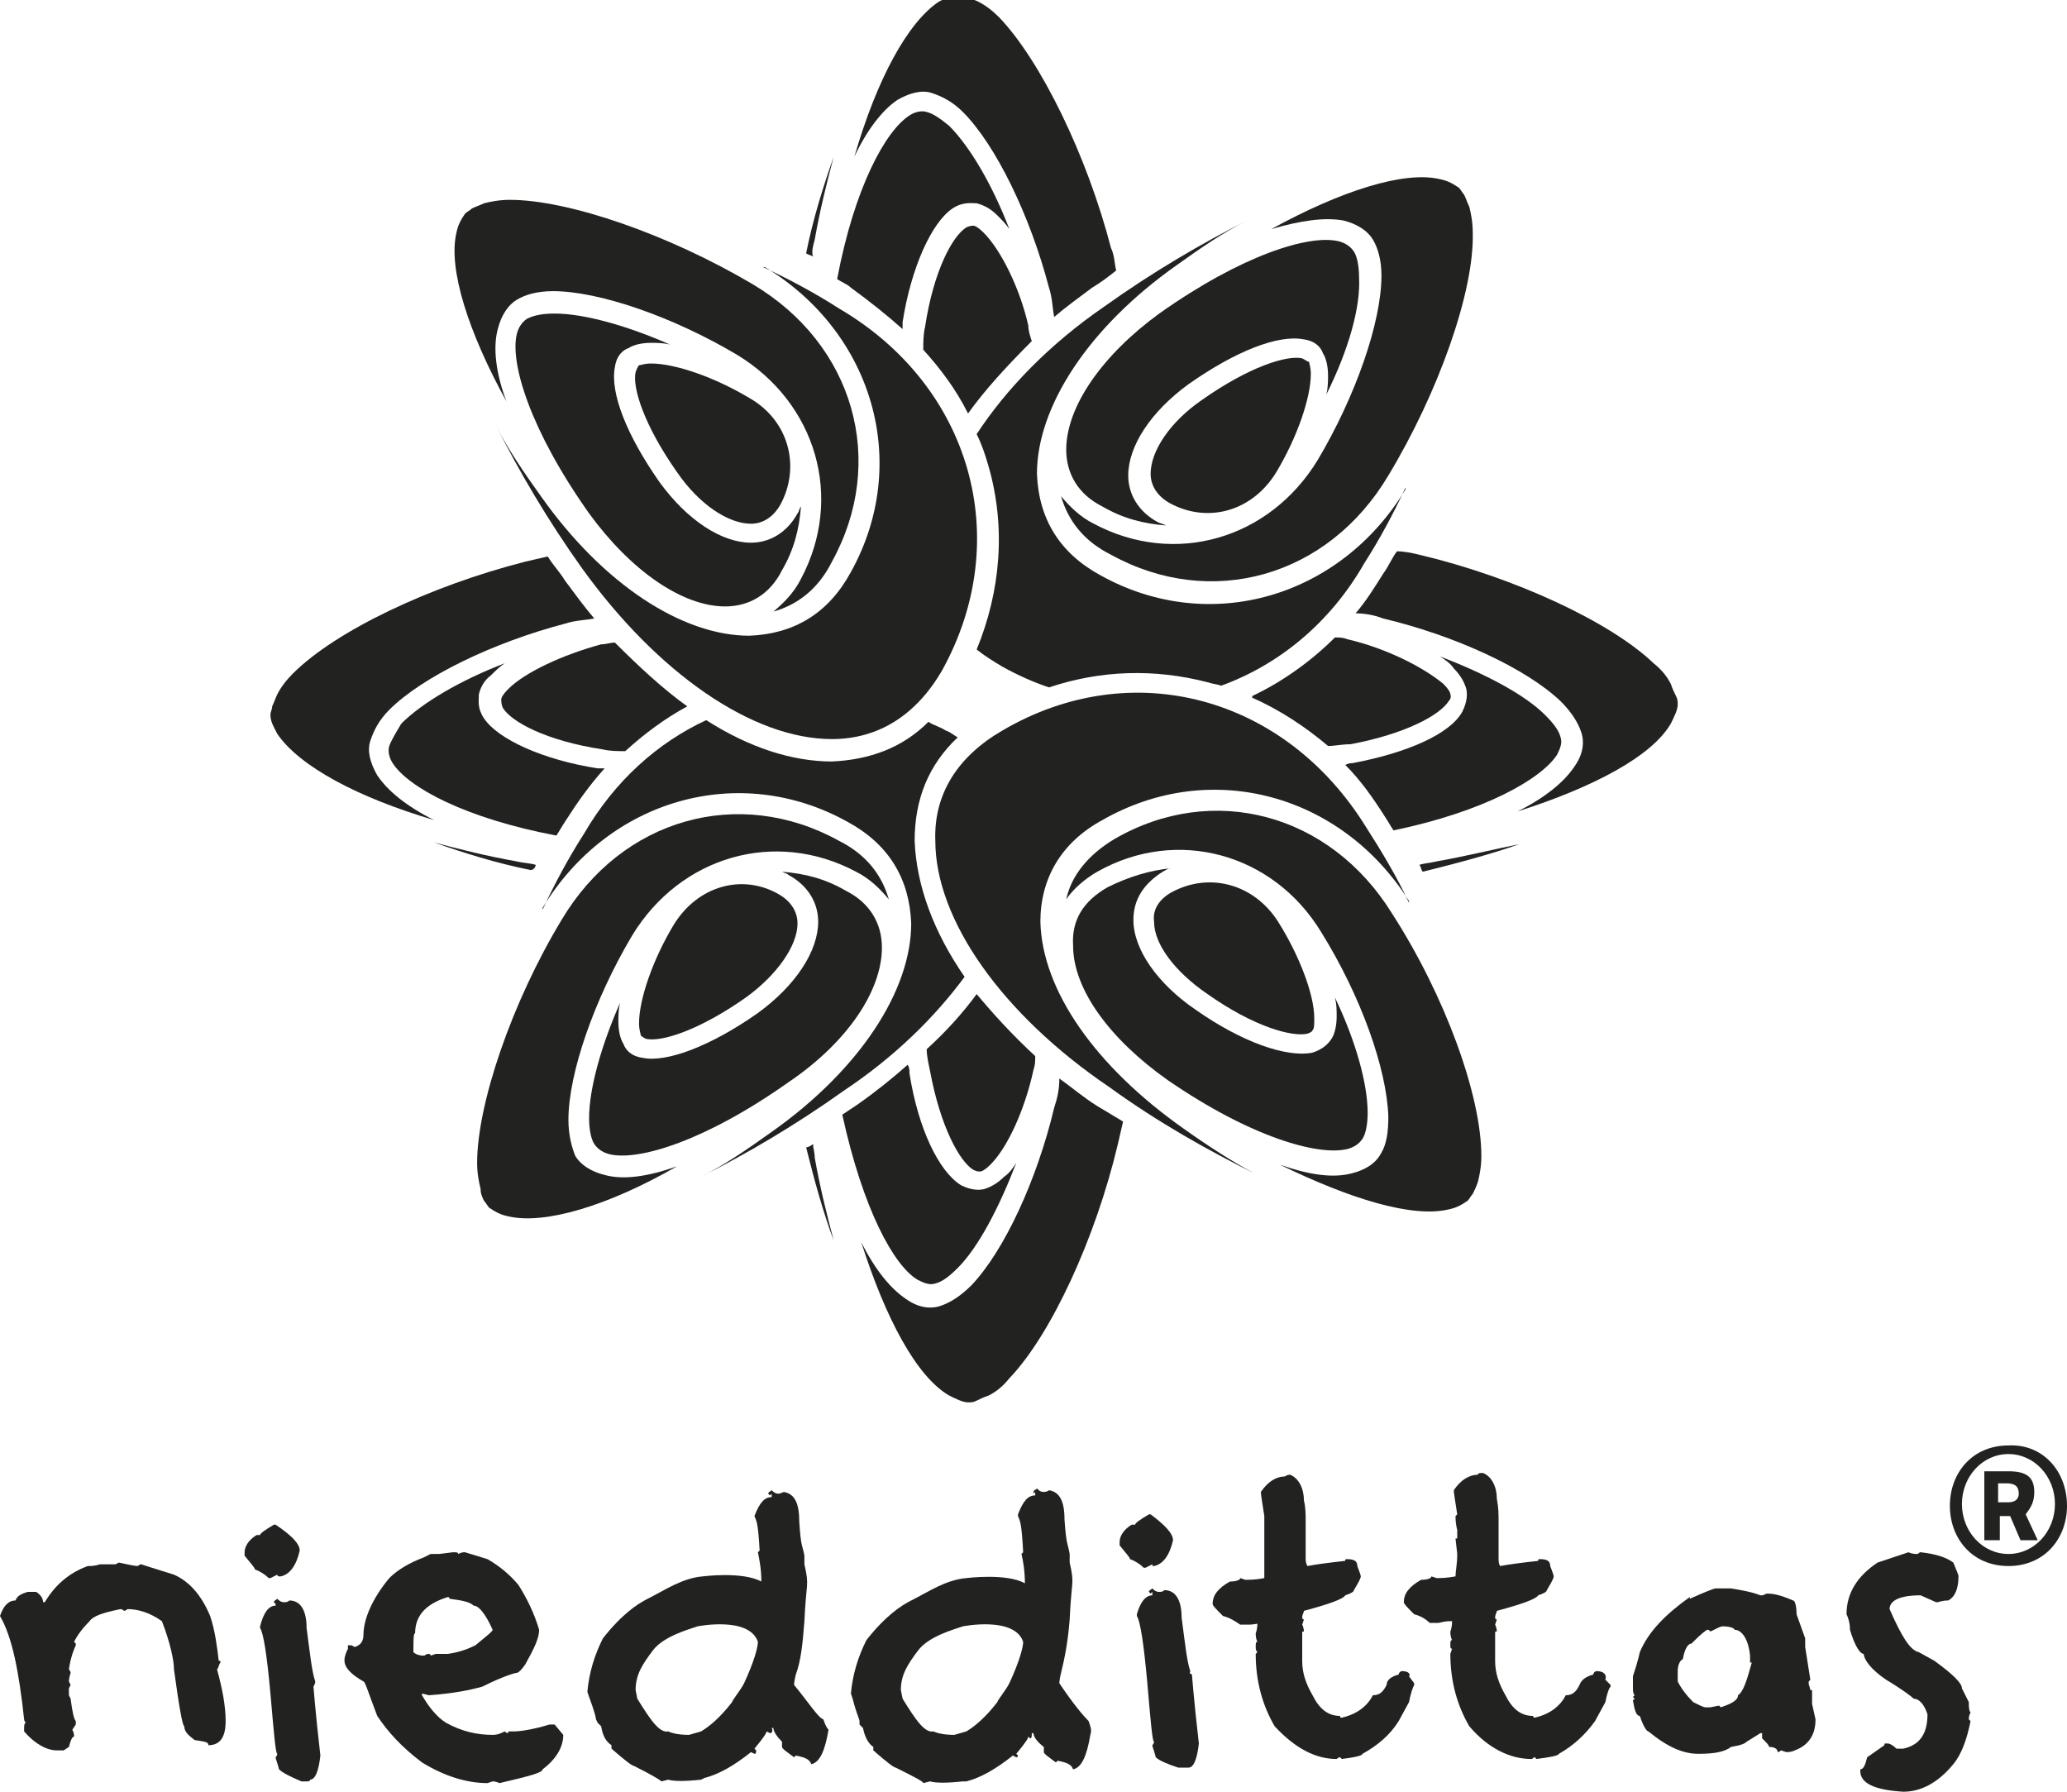
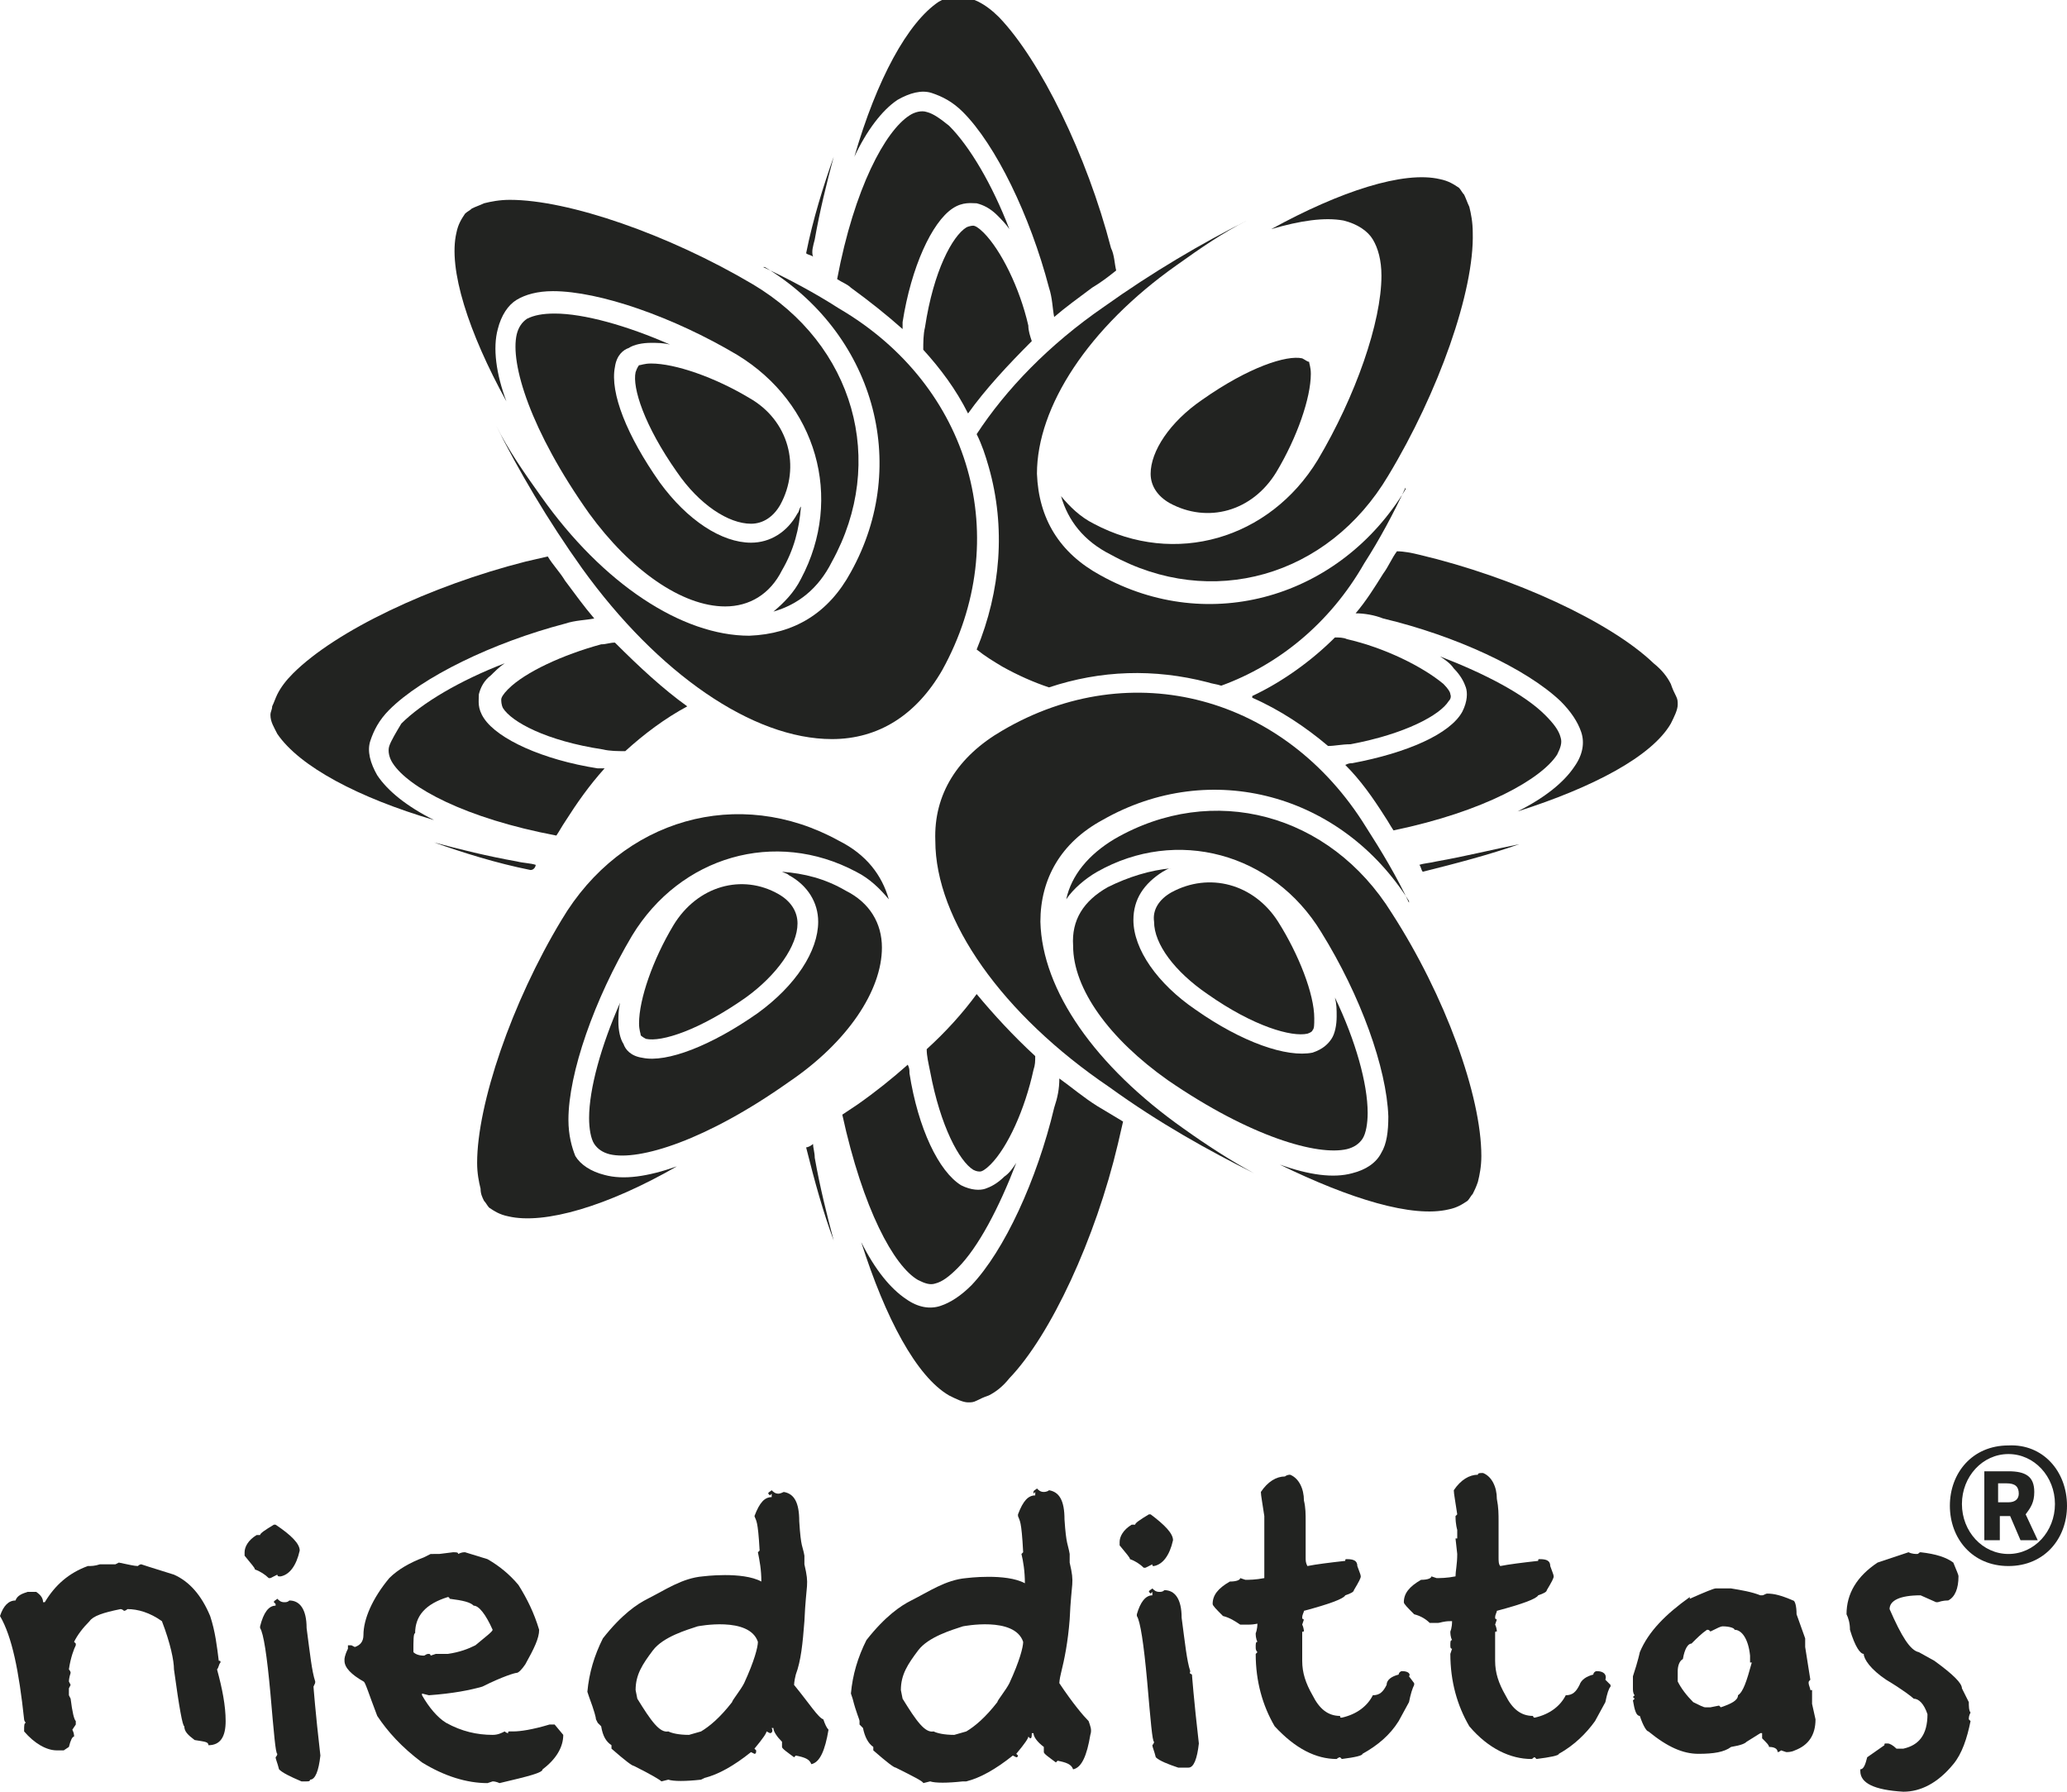
<svg xmlns="http://www.w3.org/2000/svg" id="Livello_1" x="0px" y="0px" viewBox="0 0 120 104" style="enable-background:new 0 0 120 104;" xml:space="preserve">
  <style type="text/css"> .st0{fill:#222321;} </style>
  <g>
    <path class="st0" d="M30.6,18.5c-0.3,0.2-0.5,0.5-0.6,0.9c-0.4,1.7,0.8,5.6,4.2,10.4c2.4,3.3,5.4,5.4,7.9,5.4 c1.4,0,2.6-0.7,3.3-2.1c0.7-1.2,1-2.4,1.1-3.7c-0.1,0.1-0.1,0.3-0.2,0.4c-0.6,1.1-1.6,1.7-2.7,1.7c-1.7,0-3.7-1.3-5.3-3.5 c-1.9-2.7-2.9-5.2-2.6-6.7c0.1-0.7,0.5-1,0.8-1.1c0.3-0.2,0.8-0.3,1.3-0.3c0.3,0,0.7,0,1.1,0.1c-2.5-1.1-5-1.8-6.7-1.8 C31.5,18.2,31,18.3,30.6,18.5z" />
    <path class="st0" d="M37.1,21.2c0,0-0.1,0.1-0.2,0.4c-0.2,0.9,0.5,3.1,2.4,5.8c1.3,1.9,3,3,4.3,3c0.7,0,1.3-0.4,1.7-1.1 c1.2-2.2,0.5-4.9-1.8-6.2c-2-1.2-4.3-2-5.7-2C37.4,21.1,37.2,21.2,37.1,21.2z" />
    <path class="st0" d="M28.9,19.1c0.2-0.8,0.6-1.4,1.1-1.7c0.5-0.3,1.2-0.5,2.1-0.5c2.7,0,7,1.5,10.7,3.7c4.6,2.8,6.2,8.3,3.7,13 c-0.4,0.8-1,1.4-1.6,1.9c1.4-0.4,2.6-1.3,3.4-2.9c3.2-5.8,1.3-12.6-4.6-16.1c-4.9-2.9-10.7-4.9-14.1-4.9c-0.6,0-1.1,0.1-1.5,0.2 c-0.2,0.1-0.5,0.2-0.7,0.3c-0.1,0.1-0.3,0.2-0.4,0.3c-0.2,0.3-0.4,0.6-0.5,1.1c-0.5,2.1,0.7,5.8,2.9,9.8 C28.8,21.7,28.6,20.2,28.9,19.1z" />
    <path class="st0" d="M49.4,33.2c-1.3,2.4-3.3,3.6-5.9,3.7c-3.9,0-8.5-3-12.1-8.1c-1-1.4-1.9-2.7-2.6-4.1c1.3,2.6,3,5.5,5,8.3 c4.4,6.1,9.9,9.9,14.5,9.9c2.7,0,4.9-1.4,6.4-4c4.2-7.6,1.7-16.5-6-21c-1.4-0.9-2.9-1.7-4.4-2.4c0,0,0,0,0.1,0 C50.7,19.3,52.9,26.9,49.4,33.2z" />
    <path class="st0" d="M84.1,70.2c0.5-0.1,0.8-0.3,1.1-0.5c0.1-0.1,0.2-0.3,0.3-0.4c0.1-0.2,0.2-0.4,0.3-0.7c0.1-0.4,0.2-0.9,0.2-1.5 c0-3.5-2.1-9.3-5.2-14.1c-3.6-5.8-10.4-7.6-16.1-4.3c-1.5,0.9-2.5,2.1-2.8,3.5c0.4-0.6,1.1-1.2,1.8-1.6c4.6-2.6,10.2-1.1,13,3.5 c2.3,3.7,3.8,7.9,3.9,10.7c0,0.9-0.1,1.6-0.4,2.1c-0.3,0.6-0.9,1-1.7,1.2c-1.1,0.3-2.5,0.1-4.2-0.5C78.4,69.6,82,70.7,84.1,70.2z" />
    <path class="st0" d="M78.2,66.7c0.4-0.1,0.7-0.3,0.9-0.6c0.2-0.3,0.3-0.9,0.3-1.5c0-1.7-0.7-4.2-1.9-6.7c0.1,0.4,0.1,0.7,0.1,1.1 c0,0.5-0.1,1-0.3,1.3c-0.2,0.3-0.5,0.6-1.1,0.8c-1.5,0.3-4.1-0.6-6.8-2.5c-2.2-1.5-3.6-3.5-3.6-5.2c0-1.2,0.6-2.1,1.7-2.8 c0.2-0.1,0.3-0.2,0.5-0.2c-1.2,0.1-2.5,0.5-3.7,1.1c-1.4,0.8-2.1,1.9-2,3.4c0,2.5,2.1,5.4,5.5,7.8C72.6,66,76.5,67.1,78.2,66.7z" />
    <path class="st0" d="M72.8,68.1c-1.3-0.7-2.7-1.6-4.1-2.6c-5.1-3.6-8.2-8-8.3-12c0-2.5,1.2-4.6,3.6-5.9c6.3-3.6,13.9-1.5,17.8,4.7 c0,0,0,0,0,0.1c-0.7-1.5-1.6-3-2.5-4.4c-4.7-7.6-13.6-10-21.1-5.6c-2.6,1.5-4,3.7-3.9,6.4c0,4.6,3.9,10.1,10.1,14.3 C67.3,65.2,70.2,66.8,72.8,68.1z" />
    <path class="st0" d="M70.1,57.7c2.7,1.9,4.9,2.5,5.8,2.3c0.3-0.1,0.3-0.2,0.3-0.2c0.1-0.1,0.1-0.3,0.1-0.7c0-1.4-0.9-3.7-2.1-5.6 c-1.4-2.2-4-2.9-6.2-1.7c-0.7,0.4-1.1,1-1,1.7C67,54.8,68.2,56.4,70.1,57.7z" />
    <path class="st0" d="M51.2,55c0-1.4-0.7-2.6-2.1-3.3c-1.2-0.7-2.4-1-3.7-1.1c0.2,0.1,0.3,0.1,0.4,0.2c1.1,0.6,1.7,1.6,1.7,2.7 c0,1.7-1.3,3.7-3.5,5.3c-2.7,1.9-5.3,2.9-6.7,2.6c-0.7-0.1-1-0.5-1.1-0.8c-0.2-0.3-0.3-0.8-0.3-1.3c0-0.3,0-0.7,0.1-1.1 c-1.1,2.5-1.8,5-1.8,6.7c0,0.6,0.1,1.2,0.3,1.5c0.2,0.3,0.5,0.5,0.9,0.6c1.7,0.4,5.6-0.8,10.4-4.2C49.2,60.5,51.2,57.5,51.2,55z" />
    <path class="st0" d="M28.1,69.7c0.1,0.1,0.2,0.3,0.3,0.4c0.3,0.2,0.6,0.4,1.1,0.5c2.1,0.5,5.8-0.6,9.8-2.9 c-1.7,0.6-3.1,0.8-4.2,0.5c-0.8-0.2-1.4-0.6-1.7-1.1C33.2,66.6,33,65.9,33,65c0-2.7,1.5-7,3.7-10.7c2.8-4.6,8.3-6.2,13-3.7 c0.8,0.4,1.4,1,1.9,1.6c-0.4-1.4-1.3-2.6-2.9-3.4c-5.8-3.2-12.6-1.3-16.1,4.6c-2.9,4.8-4.9,10.7-4.9,14.1c0,0.6,0.1,1.1,0.2,1.5 C27.9,69.3,28,69.5,28.1,69.7z" />
-     <path class="st0" d="M56,56.7c-1.8-2.6-2.8-5.3-2.9-7.9c0-2.4,0.8-4.4,2.5-6c-0.2-0.1-0.4-0.3-0.7-0.4c-0.3-0.2-0.7-0.3-1-0.5 c-1.5,1.5-3.4,2.2-5.6,2.3c-2.3,0-4.8-0.8-7.3-2.4c-2.8,1.3-5.3,3.5-7.1,6.6c-0.9,1.4-1.7,2.9-2.4,4.4c0,0,0,0,0-0.1 c3.8-6.3,11.4-8.5,17.7-5c2.4,1.3,3.6,3.3,3.7,5.9c0,3.9-3,8.5-8.1,12.1c-1.4,1-2.7,1.9-4.1,2.6c2.6-1.3,5.5-3,8.3-5 C52,61.3,54.3,59,56,56.7z" />
    <path class="st0" d="M39.1,53.7c-1.2,2-2,4.3-2,5.7c0,0.4,0.1,0.6,0.1,0.7c0,0,0.1,0.1,0.3,0.2c0.9,0.2,3.1-0.5,5.8-2.4 c1.8-1.3,3-3,3-4.3c0-0.7-0.4-1.3-1.1-1.7C43.1,50.7,40.5,51.4,39.1,53.7z" />
    <path class="st0" d="M78,12.8c0.8,0.2,1.4,0.6,1.7,1.1c0.3,0.5,0.5,1.2,0.5,2.1c0,2.7-1.5,7-3.7,10.7c-2.8,4.6-8.3,6.2-13,3.7 c-0.8-0.4-1.4-1-1.9-1.6c0.4,1.4,1.3,2.6,2.9,3.4c5.8,3.2,12.6,1.3,16.1-4.6c2.9-4.8,5-10.7,4.9-14.1c0-0.6-0.1-1.1-0.2-1.5 c-0.1-0.2-0.2-0.5-0.3-0.7c-0.1-0.1-0.2-0.3-0.3-0.4c-0.3-0.2-0.6-0.4-1.1-0.5c-2.1-0.5-5.8,0.7-9.8,2.9 C75.5,12.8,76.9,12.6,78,12.8z" />
-     <path class="st0" d="M78.9,16.1c0-0.6-0.1-1.2-0.3-1.5c-0.2-0.3-0.5-0.5-0.9-0.6c-1.7-0.4-5.6,0.8-10.4,4.2 c-3.3,2.4-5.4,5.4-5.4,7.9c0,1.4,0.7,2.6,2.1,3.3c1.2,0.7,2.4,1,3.7,1.1c-0.2-0.1-0.3-0.1-0.5-0.2c-1.1-0.6-1.7-1.6-1.7-2.7 c0-1.7,1.3-3.7,3.5-5.3c2.7-1.9,5.2-2.9,6.7-2.6c0.7,0.1,1,0.5,1.1,0.8c0.2,0.3,0.3,0.8,0.3,1.3c0,0.3,0,0.7-0.1,1.1 C78.3,20.3,79,17.8,78.9,16.1z" />
    <path class="st0" d="M75.6,20.8c-0.9-0.2-3.1,0.5-5.8,2.4c-1.9,1.3-3,3-3,4.3c0,0.7,0.4,1.3,1.1,1.7c2.2,1.2,4.8,0.5,6.2-1.8 c1.2-2,2-4.3,2-5.7c0-0.4-0.1-0.6-0.1-0.7C75.9,21,75.8,20.9,75.6,20.8z" />
    <path class="st0" d="M56.7,25.2c0.3,0.6,0.5,1.2,0.7,1.9c1,3.5,0.7,7.2-0.7,10.6c0.5,0.4,1,0.7,1.5,1c0.9,0.5,1.8,0.9,2.7,1.2 c3-1,6.1-1.1,9.2-0.3c0.3,0.1,0.5,0.1,0.8,0.2c3.3-1.2,6.3-3.6,8.3-7.1c0.9-1.4,1.7-2.9,2.4-4.4c0,0,0,0,0,0.1 c-3.8,6.3-11.4,8.5-17.7,5c-2.4-1.3-3.6-3.3-3.7-5.9c0-3.9,3-8.5,8.1-12.1c1.4-1,2.7-1.9,4.1-2.6c-2.6,1.3-5.5,3-8.3,5 C60.9,20,58.4,22.6,56.7,25.2z" />
    <path class="st0" d="M22.6,43.3c-0.1,0.3,0,0.7,0.2,1c0.9,1.4,4.2,3.2,9.5,4.2c0.2-0.3,0.3-0.5,0.5-0.8c0.7-1.1,1.4-2.1,2.3-3.1 c-0.1,0-0.2,0-0.4,0c-3.2-0.5-5.8-1.7-6.6-2.9c-0.4-0.6-0.3-1-0.3-1.4c0.1-0.4,0.3-0.8,0.7-1.1c0.2-0.2,0.5-0.5,0.8-0.7 c-2.6,1-4.8,2.3-6,3.5C23,42.5,22.7,43,22.6,43.3z" />
    <path class="st0" d="M29.2,41.1c0.5,0.8,2.5,1.9,5.8,2.4c0.4,0.1,0.9,0.1,1.3,0.1c1.1-1,2.3-1.9,3.6-2.6c-1.4-1-2.8-2.3-4.2-3.7 c-0.3,0-0.5,0.1-0.8,0.1c-2.2,0.6-4.4,1.6-5.4,2.6c-0.3,0.3-0.4,0.5-0.4,0.6C29.1,40.7,29.1,40.9,29.2,41.1z" />
    <path class="st0" d="M25.2,47.6c-1.6-0.8-2.7-1.7-3.3-2.6c-0.4-0.7-0.6-1.4-0.4-2c0.2-0.6,0.5-1.2,1.1-1.8c1.9-1.9,6-3.9,10.2-5 c0.6-0.2,1.2-0.2,1.7-0.3c-0.6-0.7-1.1-1.4-1.7-2.2c-0.3-0.5-0.7-0.9-1-1.4c-0.4,0.1-0.9,0.2-1.3,0.3c-5.5,1.4-11,4-13.5,6.5 c-0.4,0.4-0.7,0.8-0.9,1.2c-0.1,0.2-0.2,0.5-0.3,0.7c0,0.2-0.1,0.3-0.1,0.5c0,0.4,0.2,0.7,0.4,1.1C17.4,44.5,20.8,46.3,25.2,47.6z" />
    <path class="st0" d="M53.3,74.3c0.4,0.2,0.7,0.3,1,0.2c0.4-0.1,0.8-0.4,1.3-0.9c1.2-1.2,2.4-3.5,3.4-6.1c-0.2,0.3-0.4,0.6-0.7,0.8 c-0.4,0.4-0.8,0.6-1.1,0.7c-0.3,0.1-0.8,0.1-1.4-0.2c-1.3-0.8-2.5-3.3-3-6.5c0-0.2,0-0.3-0.1-0.5c-0.9,0.8-1.9,1.6-2.9,2.3 c-0.3,0.2-0.6,0.4-0.9,0.6C50.1,70.2,51.9,73.5,53.3,74.3z" />
    <path class="st0" d="M56.5,67.9c0.2,0.1,0.3,0.1,0.4,0.1c0.1,0,0.3-0.1,0.6-0.4c1-1,2-3.2,2.5-5.5c0.1-0.3,0.1-0.5,0.1-0.8 c-1.3-1.2-2.4-2.4-3.4-3.6c-0.8,1.1-1.8,2.2-2.9,3.2c0,0.4,0.1,0.8,0.2,1.3C54.6,65.4,55.7,67.4,56.5,67.9z" />
    <path class="st0" d="M63.7,64.2c-0.8-0.5-1.5-1.1-2.2-1.6c0,0.6-0.1,1.1-0.3,1.7c-1,4.2-2.9,8.3-4.8,10.3c-0.6,0.6-1.2,1-1.8,1.2 c-0.6,0.2-1.3,0.1-2-0.4c-0.9-0.6-1.8-1.7-2.6-3.3c1.4,4.4,3.2,7.8,5.1,8.9c0.4,0.2,0.8,0.4,1.1,0.4c0.2,0,0.3,0,0.5-0.1 c0.2-0.1,0.4-0.2,0.7-0.3c0.4-0.2,0.8-0.5,1.2-1c2.4-2.5,5-8.1,6.3-13.6c0.1-0.4,0.2-0.9,0.3-1.3C64.7,64.8,64.2,64.5,63.7,64.2z" />
    <path class="st0" d="M52.1,5.8c0.7-0.4,1.4-0.6,2-0.4c0.6,0.2,1.2,0.5,1.8,1.1c1.9,1.9,3.9,6,5,10.2c0.2,0.6,0.2,1.2,0.3,1.7 c0.7-0.6,1.4-1.1,2.2-1.7c0.5-0.3,0.9-0.6,1.4-1c-0.1-0.4-0.1-0.9-0.3-1.3C63.1,9,60.4,3.5,58,1c-0.4-0.4-0.8-0.7-1.2-0.9 c-0.2-0.1-0.5-0.2-0.7-0.3c-0.2,0-0.3-0.1-0.5-0.1c-0.4,0-0.7,0.2-1.1,0.4c-1.8,1.2-3.6,4.5-4.9,9C50.3,7.6,51.2,6.4,52.1,5.8z" />
    <path class="st0" d="M59.7,18.9c-0.5-2.2-1.6-4.4-2.6-5.4c-0.3-0.3-0.5-0.4-0.6-0.4c0,0-0.2,0-0.4,0.1c-0.8,0.5-1.9,2.5-2.4,5.8 c-0.1,0.4-0.1,0.9-0.1,1.3c1,1.1,1.9,2.3,2.6,3.7c1-1.4,2.3-2.8,3.7-4.2C59.8,19.5,59.7,19.2,59.7,18.9z" />
    <path class="st0" d="M52.4,19.1c0-0.1,0-0.2,0-0.4c0.5-3.2,1.7-5.8,2.9-6.6c0.6-0.4,1.1-0.3,1.4-0.3c0.4,0.1,0.8,0.3,1.2,0.7 c0.2,0.2,0.5,0.5,0.7,0.8c-1-2.6-2.3-4.8-3.5-6c-0.5-0.4-0.9-0.7-1.3-0.8c-0.3-0.1-0.7,0-1,0.2c-1.4,0.9-3.2,4.2-4.2,9.5 c0.3,0.2,0.6,0.3,0.8,0.5C50.5,17.5,51.5,18.3,52.4,19.1z" />
    <path class="st0" d="M78.2,37.1c-0.2-0.1-0.5-0.1-0.7-0.1c-1.4,1.4-3.1,2.6-4.8,3.4c0,0,0,0,0,0.1c1.6,0.7,3.1,1.7,4.4,2.8 c0.4,0,0.8-0.1,1.3-0.1c3.2-0.6,5.2-1.7,5.7-2.5c0.2-0.2,0.1-0.4,0.1-0.4c0-0.1-0.1-0.3-0.4-0.6C82.6,38.7,80.4,37.6,78.2,37.1z" />
    <path class="st0" d="M81.1,32c-0.3,0.4-0.5,0.9-0.8,1.3c-0.5,0.8-1,1.6-1.6,2.3c0.5,0,1.1,0.1,1.6,0.3c4.2,1,8.3,2.9,10.3,4.8 c0.6,0.6,1,1.2,1.2,1.8c0.2,0.6,0.1,1.3-0.4,2c-0.6,0.9-1.7,1.8-3.3,2.6c4.4-1.4,7.8-3.2,8.9-5.1c0.2-0.4,0.4-0.8,0.4-1.1 c0-0.2,0-0.3-0.1-0.5c-0.1-0.2-0.2-0.4-0.3-0.7c-0.2-0.4-0.5-0.8-1-1.2c-2.5-2.4-8.1-5-13.6-6.3C82,32.1,81.5,32,81.1,32z" />
    <path class="st0" d="M78.5,44.3c-0.1,0-0.2,0-0.4,0.1c0.9,0.9,1.6,1.9,2.3,3c0.2,0.3,0.3,0.5,0.5,0.8c5.3-1.1,8.6-3,9.5-4.4 c0.2-0.4,0.3-0.7,0.2-1c-0.1-0.4-0.4-0.8-0.9-1.3c-1.2-1.2-3.5-2.4-6.1-3.4c0.3,0.2,0.6,0.4,0.8,0.7c0.4,0.4,0.6,0.8,0.7,1.1 c0.1,0.3,0.1,0.8-0.2,1.4C84.2,42.6,81.7,43.7,78.5,44.3z" />
    <path class="st0" d="M31.1,50.2c-0.3-0.1-0.7-0.1-1.1-0.2c-1.7-0.3-3.3-0.7-4.8-1.1c1.7,0.6,3.6,1.2,5.6,1.6 C31,50.5,31.1,50.3,31.1,50.2z" />
    <path class="st0" d="M47.2,66.4c-0.1,0.1-0.3,0.2-0.4,0.2c0.5,2,1,3.8,1.6,5.4c-0.4-1.5-0.8-3.1-1.1-4.8 C47.3,66.9,47.2,66.6,47.2,66.4z" />
    <path class="st0" d="M47.3,13.9c0.3-1.7,0.7-3.3,1.1-4.8c-0.6,1.7-1.2,3.6-1.6,5.6c0.1,0.1,0.3,0.1,0.4,0.2 C47.1,14.6,47.2,14.3,47.3,13.9z" />
    <path class="st0" d="M83.4,50c-0.4,0.1-0.7,0.1-1,0.2c0.1,0.1,0.1,0.3,0.2,0.4c2-0.5,3.9-1,5.6-1.6C86.7,49.3,85.1,49.7,83.4,50z" />
    <path class="st0" d="M81.4,97c-0.1,0-0.2,0.1-0.2,0.2c-0.4,0.1-0.7,0.3-0.7,0.6c-0.2,0.4-0.4,0.6-0.8,0.6c-0.3,0.6-0.9,1.1-1.8,1.3 c-0.1,0-0.1,0-0.1-0.1c-0.7,0-1.2-0.4-1.6-1.2c-0.4-0.7-0.6-1.3-0.6-2v-1.6c0-0.1,0-0.1,0.1-0.1c0,0,0-0.2-0.1-0.4l0.1-0.3 c0,0-0.1,0-0.1-0.1c0-0.2,0.1-0.3,0.1-0.4c1.5-0.4,2.3-0.7,2.4-0.9c0.3-0.1,0.5-0.2,0.5-0.3c0.3-0.5,0.4-0.7,0.4-0.8 c0-0.1-0.1-0.3-0.2-0.6c0-0.3-0.2-0.4-0.6-0.4c-0.1,0-0.1,0-0.1,0.1c-0.9,0.1-1.7,0.2-2.2,0.3c-0.1-0.2-0.1-0.3-0.1-0.5v-2.1 c0-0.4,0-0.8-0.1-1.2c0-0.7-0.3-1.3-0.8-1.5c-0.2,0-0.3,0.1-0.3,0.1c-0.5,0-1,0.3-1.4,0.9c0,0.2,0.1,0.7,0.2,1.4l0,0.1 c0,0.5,0,0.8,0,0.8l0,0.4c0,0,0,0,0,0.1h0l0,0.9c0,0.6,0,1,0,1.3c-0.5,0.1-0.9,0.1-1.1,0.1l-0.3-0.1c0,0.1-0.2,0.2-0.6,0.2 c-0.7,0.4-1,0.8-1,1.3c0,0.1,0.2,0.3,0.6,0.7c0.4,0.1,0.7,0.3,1,0.5h0.5c0.1,0,0.3,0,0.7-0.1H73c0,0.4-0.1,0.6-0.1,0.6 c0,0.1,0,0.3,0.1,0.5c-0.1,0-0.1,0.1-0.1,0.3c0,0.1,0,0.2,0.1,0.3L72.9,96c0,1.6,0.4,3,1.1,4.2c1.2,1.3,2.4,1.9,3.6,1.9 c0.1-0.1,0.2-0.1,0.2-0.1l0.1,0.1c0.8-0.1,1.2-0.2,1.2-0.3c0.9-0.5,1.6-1.1,2.1-1.9l0.6-1.1c0.1-0.5,0.2-0.8,0.3-1v-0.1l-0.3-0.4 C81.9,97.2,81.8,97,81.4,97z" />
    <path class="st0" d="M92.7,97c-0.1,0-0.2,0.1-0.2,0.2c-0.4,0.1-0.7,0.3-0.8,0.6c-0.2,0.4-0.4,0.6-0.8,0.6c-0.3,0.6-0.9,1.1-1.8,1.3 c-0.1,0-0.1-0.1-0.1-0.1c-0.7,0-1.2-0.4-1.6-1.2c-0.4-0.7-0.6-1.3-0.6-2l0-1.6c0-0.1,0-0.1,0.1-0.1c0,0,0-0.2-0.1-0.4l0.1-0.3 c0,0-0.1,0-0.1-0.1c0-0.2,0.1-0.3,0.1-0.4c1.5-0.4,2.3-0.7,2.4-0.9c0.3-0.1,0.5-0.2,0.5-0.3c0.3-0.5,0.4-0.7,0.4-0.8 c0-0.1-0.1-0.3-0.2-0.6c0-0.3-0.2-0.4-0.6-0.4c-0.1,0-0.1,0-0.1,0.1c-0.9,0.1-1.7,0.2-2.2,0.3c-0.1-0.1-0.1-0.3-0.1-0.5v-2.1 c0-0.4,0-0.8-0.1-1.3c0-0.7-0.3-1.3-0.8-1.5c-0.2,0-0.3,0-0.3,0.1c-0.5,0-1,0.3-1.4,0.9c0,0.2,0.1,0.7,0.2,1.4l-0.1,0.1 c0,0.5,0.1,0.8,0.1,0.8l0,0.4c0,0,0,0,0,0.1h-0.1l0.1,0.9c0,0.6-0.1,1-0.1,1.3c-0.5,0.1-0.9,0.1-1.1,0.1l-0.3-0.1 c0,0.1-0.2,0.2-0.6,0.2c-0.7,0.4-1,0.8-1,1.3c0,0.1,0.2,0.3,0.6,0.7c0.4,0.1,0.7,0.3,0.9,0.5h0.5c0.1,0,0.3-0.1,0.7-0.1h0.1 c0,0.4-0.1,0.6-0.1,0.6c0,0.1,0,0.3,0.1,0.5c-0.1,0-0.1,0.1-0.1,0.3c0,0.1,0,0.2,0.1,0.2L84.2,96c0,1.6,0.4,3,1.1,4.2 c1.1,1.3,2.4,1.9,3.6,1.9c0.1,0,0.1-0.1,0.2-0.1l0.1,0.1c0.8-0.1,1.3-0.2,1.3-0.3c0.9-0.5,1.6-1.2,2.1-1.9l0.6-1.1 c0.1-0.5,0.2-0.8,0.3-0.9v-0.1l-0.3-0.3C93.3,97.2,93.1,97,92.7,97z" />
    <path class="st0" d="M105.1,98.1c0-0.1-0.1-0.3-0.1-0.4c0-0.1,0-0.1,0.1-0.2l-0.3-1.9v-0.5l-0.5-1.4c0-0.5-0.1-0.8-0.2-0.8 c-0.7-0.3-1.1-0.4-1.5-0.4c-0.1,0-0.2,0.1-0.3,0.1h-0.1c-0.5-0.2-1.1-0.3-1.7-0.4l-0.9,0c-0.1,0-0.6,0.2-1.5,0.6v-0.1 c-1.4,1-2.4,2-2.9,3.2c0,0-0.1,0.5-0.4,1.4v0.7c0,0.1,0,0.3,0.1,0.4l-0.1,0.1l0.1,0.1l-0.1,0.1c0.1,0.6,0.2,0.9,0.4,0.9 c0.2,0.6,0.4,0.9,0.5,0.9c1.1,0.9,2,1.3,2.9,1.3c0.9,0,1.5-0.1,1.9-0.4c0.6-0.1,0.8-0.2,0.9-0.3l0.8-0.5h0.1v0.3 c0.3,0.3,0.4,0.4,0.4,0.5c0.3,0,0.5,0.1,0.5,0.3c0,0,0.1,0,0.2-0.1l0.3,0.1c0.1,0,0.3,0,0.5-0.1c0.8-0.3,1.2-0.9,1.2-1.8l-0.2-0.9 V98.1z M101.7,96.5c-0.3,1.1-0.5,1.7-0.8,1.9c0,0.3-0.4,0.5-1,0.7l-0.1-0.1l-0.5,0.1H99c-0.1,0-0.3-0.1-0.7-0.3 c-0.4-0.4-0.7-0.8-0.9-1.2v-0.6c0-0.3,0.1-0.6,0.3-0.7c0.1-0.6,0.3-0.9,0.5-0.9c0.3-0.3,0.6-0.6,0.9-0.8c0.1,0,0.1,0,0.2,0.1 c0.4-0.2,0.6-0.3,0.7-0.3c0.4,0,0.7,0.1,0.7,0.2c0.4,0,0.8,0.5,0.9,1.5V96.5z" />
    <path class="st0" d="M114.3,98.8l-0.4-0.8c0-0.3-0.5-0.8-1.6-1.6l-0.9-0.5c-0.5-0.1-1-0.9-1.7-2.5c0-0.5,0.6-0.8,1.8-0.8l0.9,0.4 h0.1c0.3-0.1,0.5-0.1,0.6-0.1c0.4-0.2,0.6-0.7,0.6-1.4c0-0.1-0.1-0.3-0.3-0.8c-0.4-0.3-1-0.5-1.9-0.6c-0.1,0-0.1,0.1-0.2,0.1 c-0.1,0-0.3,0-0.5-0.1c-0.6,0.2-1.2,0.4-1.8,0.6c-1.2,0.8-1.8,1.8-1.8,3c0.1,0.2,0.2,0.5,0.2,0.9c0.3,1,0.6,1.4,0.8,1.4 c0,0.3,0.4,0.9,1.3,1.5c1,0.6,1.5,1,1.6,1.1c0.3,0,0.6,0.3,0.8,0.9c0,1.2-0.5,1.8-1.4,2h-0.4c-0.2-0.2-0.4-0.3-0.5-0.3l-0.1,0 c-0.1,0-0.1,0-0.1,0.1l-1,0.7c-0.1,0.4-0.2,0.7-0.4,0.7l0,0.1c0,0.7,0.8,1.1,2.5,1.2c1,0,2-0.5,2.9-1.6c0.5-0.6,0.8-1.5,1-2.5 l-0.1-0.1c0-0.1,0-0.2,0.1-0.4C114.3,99.3,114.3,99,114.3,98.8z" />
    <path class="st0" d="M12.8,96.5c0-0.1,0-0.1-0.1-0.1c-0.1-0.8-0.2-1.7-0.5-2.6c-0.5-1.2-1.2-2-2.1-2.4c-1.3-0.4-1.9-0.6-1.9-0.6 c0,0-0.1,0-0.2,0.1c-0.2,0-0.6-0.1-1.1-0.2l-0.2,0.1l-0.9,0c-0.3,0.1-0.5,0.1-0.7,0.1c-1.1,0.4-1.9,1.1-2.5,2.1H2.5 c0-0.2-0.1-0.4-0.4-0.6H1.6c-0.3,0.1-0.6,0.2-0.7,0.5c-0.4,0-0.7,0.3-0.9,0.9C0.7,95,1.1,97,1.4,99.8c0,0,0,0.1,0.1,0.2 c-0.1,0-0.1,0.2-0.1,0.4v0.1c0.6,0.7,1.3,1.1,1.9,1.1h0.4l0.3-0.2c0.1-0.4,0.2-0.6,0.3-0.6c0-0.1,0-0.2-0.1-0.4l0.2-0.3v-0.2 c-0.1-0.1-0.2-0.5-0.3-1.3L4,98.4L4,98l0.1-0.2L4,97.6c0,0,0-0.2,0.1-0.5c0,0,0-0.1-0.1-0.2c0.1-0.7,0.3-1.2,0.4-1.4v-0.1l-0.1-0.1 c0.2-0.4,0.5-0.8,0.9-1.2C5.4,93.8,6,93.6,7,93.4c0,0,0.1,0,0.2,0.1c0,0,0.1,0,0.2-0.1c0.6,0,1.3,0.2,2,0.7 c0.5,1.3,0.7,2.3,0.7,2.8c0.3,2.2,0.5,3.3,0.6,3.3c0,0.3,0.2,0.5,0.6,0.8c0.6,0.1,0.8,0.1,0.8,0.3c0.7,0,1-0.5,1-1.4 c0-0.9-0.2-1.9-0.5-3C12.7,96.8,12.7,96.6,12.8,96.5z" />
    <path class="st0" d="M15.6,91.6l0.1,0l0.4-0.2c0,0,0,0.1,0.1,0.1l0.1,0c0.5-0.1,0.9-0.6,1.1-1.5c0-0.4-0.5-0.9-1.4-1.5h-0.1 c-0.5,0.3-0.8,0.5-0.8,0.6h-0.2c-0.5,0.3-0.7,0.7-0.7,1v0.2c0.4,0.5,0.6,0.7,0.6,0.8C15.1,91.2,15.4,91.4,15.6,91.6z" />
    <path class="st0" d="M18.3,97.6c-0.2-0.6-0.3-1.6-0.5-3.1c0-1.1-0.4-1.6-1-1.6c-0.1,0.1-0.2,0.1-0.3,0.1c-0.2,0-0.3-0.1-0.4-0.2 c-0.1,0.1-0.2,0.1-0.2,0.2l0.1,0.1L16,93v0.2c-0.4,0-0.7,0.4-0.9,1.2l0,0.1c0.2,0.3,0.4,1.6,0.6,3.8c0.2,2.3,0.3,3.5,0.4,3.5 c0,0,0,0.1-0.1,0.2c0,0.1,0.1,0.3,0.2,0.7c0.2,0.2,0.6,0.4,1.3,0.7h0.3c0.1,0,0.2,0,0.2-0.1c0.3,0,0.5-0.5,0.6-1.4 c-0.3-2.6-0.4-4-0.4-4C18.3,97.7,18.3,97.7,18.3,97.6z" />
    <path class="st0" d="M31.9,100.1c-1,0.3-1.7,0.4-2.1,0.4h-0.2c-0.1,0-0.1,0-0.1,0.1c0,0-0.1,0-0.2-0.1c-0.2,0.1-0.4,0.2-0.7,0.2 c-0.9,0-1.8-0.2-2.7-0.7c-0.5-0.3-1-0.9-1.4-1.6v-0.1l0.4,0.1c1.4-0.1,2.4-0.3,3.1-0.5c1.2-0.6,1.9-0.8,2-0.8 c0.1,0,0.3-0.2,0.5-0.5c0.5-0.9,0.8-1.5,0.8-2c-0.3-1-0.7-1.8-1.2-2.6c-0.5-0.6-1.1-1.1-1.8-1.5l-1.3-0.4c-0.1,0-0.2,0-0.4,0.1 c0-0.1-0.1-0.1-0.3-0.1l-0.8,0.1H25l-0.4,0.2c-0.8,0.3-1.5,0.7-2,1.2c-1,1.2-1.5,2.4-1.5,3.3c0,0.4-0.2,0.6-0.5,0.7l-0.2-0.1h-0.2 v0.2C20,96.1,20,96.3,20,96.3v0.1c0,0.4,0.4,0.8,1.1,1.2c0.1,0,0.3,0.7,0.8,2c0.6,0.9,1.4,1.8,2.6,2.7c1.3,0.8,2.6,1.2,3.8,1.2 l0.3-0.1c0.2,0,0.4,0.1,0.4,0.1c1.7-0.4,2.5-0.6,2.5-0.8c0.8-0.6,1.2-1.3,1.2-2l-0.5-0.6H31.9z M24,95.9c0-0.7,0-1.1,0.1-1.1 c0-1,0.6-1.7,1.9-2.1c0,0,0.1,0,0.1,0.1c0.8,0.1,1.2,0.2,1.4,0.4c0.3,0,0.7,0.5,1.1,1.4c0,0.1-0.4,0.4-1,0.9 c-0.4,0.2-0.9,0.4-1.6,0.5h-0.7l-0.3,0.1c0,0,0-0.1-0.1-0.1c-0.2,0-0.2,0.1-0.3,0.1C24.3,96.1,24.1,96,24,95.9z" />
    <path class="st0" d="M46.1,97.8c0,0,0-0.2,0.1-0.6c0.3-0.8,0.4-1.8,0.5-3.1c0.1-2.3,0.3-2,0-3.3c0-0.3,0-0.4,0-0.4c0,0,0-0.1,0-0.1 c-0.1-0.6-0.2-0.4-0.3-2c0-1.1-0.3-1.6-0.9-1.7c-0.2,0.1-0.3,0.1-0.3,0.1c-0.2,0-0.3-0.1-0.4-0.2c-0.1,0.1-0.2,0.1-0.2,0.2l0.1,0.1 l0.1-0.1l0,0.2c-0.4,0-0.7,0.3-1,1.1V88c0.1,0.3,0.2,0.2,0.3,2l-0.1,0.1c0.1,0.5,0.2,1,0.2,1.7c-1.1-0.6-3.4-0.3-3.4-0.3 c-1.2,0.1-2.2,0.8-3.2,1.3c-0.6,0.3-1.5,0.9-2.6,2.3c-0.5,1-0.8,2-0.9,3.1l0.1,0.3c0.3,0.8,0.4,1.2,0.4,1.3l0.1,0.2 c0.1,0.1,0.2,0.2,0.2,0.2c0.1,0.6,0.3,0.9,0.6,1.1c0,0,0,0.1,0,0.2c0.8,0.7,1.2,1,1.3,1c1,0.5,1.5,0.8,1.6,0.9l0.4-0.1 c0.3,0.1,1,0.1,1.9,0l0.2-0.1c0.8-0.2,1.7-0.7,2.7-1.5l0.2,0.1c0.1,0,0.1-0.1,0.1-0.2l-0.1-0.1c0.5-0.6,0.7-0.9,0.7-1l0.2,0.1 c0.1,0,0.2-0.1,0.1-0.3l0.1,0c0,0.2,0.2,0.5,0.5,0.8c0,0.1,0,0.2,0,0.3c0,0.1,0.3,0.3,0.7,0.6l0.1-0.1c0.5,0.1,0.8,0.2,0.9,0.5 c0.5-0.1,0.8-0.8,1-2c-0.1-0.1-0.2-0.3-0.3-0.6C47.5,99.7,47,98.9,46.1,97.8z M46.7,90.3C46.7,90.3,46.7,90.3,46.7,90.3 C46.7,90.3,46.7,90.3,46.7,90.3z M43.2,97.7c-0.2,0.4-0.7,1-0.7,1.1c-0.7,0.9-1.3,1.4-1.8,1.7l-0.7,0.2c-0.6,0-1-0.1-1.2-0.2 c-0.5,0.1-1-0.6-1.8-1.9l-0.1-0.5c0-0.9,0.4-1.5,1-2.3c0.6-0.8,2-1.2,2.6-1.4c0,0,3-0.6,3.5,0.9C44,95.6,43.8,96.4,43.2,97.7z" />
    <path class="st0" d="M63.2,99.9c-0.3-0.3-0.9-1-1.7-2.2c0,0,0-0.2,0.1-0.6c0.2-0.8,0.4-1.8,0.5-3.1c0.1-2.3,0.3-2,0-3.3 c0-0.3,0-0.4,0-0.4c0,0,0-0.1,0-0.1c-0.1-0.6-0.2-0.5-0.3-2c0-1.1-0.3-1.6-0.9-1.7c-0.1,0.1-0.3,0.1-0.3,0.1 c-0.2,0-0.3-0.1-0.4-0.2c-0.1,0.1-0.2,0.1-0.2,0.2l0,0.1l0.1-0.1l0,0.2c-0.4,0-0.7,0.3-1,1.1V88c0.1,0.3,0.2,0.2,0.3,2.1l-0.1,0.1 c0.1,0.4,0.2,1,0.2,1.7c-1.1-0.6-3.4-0.3-3.4-0.3c-1.2,0.1-2.2,0.8-3.2,1.3c-0.6,0.3-1.5,0.9-2.6,2.3c-0.5,1-0.8,2-0.9,3.1l0.1,0.3 c0.2,0.8,0.4,1.2,0.4,1.3l0,0.2c0.1,0.1,0.2,0.2,0.2,0.2c0.1,0.5,0.3,0.9,0.6,1.1c0,0.1,0,0.1,0,0.2c0.8,0.7,1.2,1,1.3,1 c1,0.5,1.6,0.8,1.6,0.9l0.4-0.1c0.3,0.1,1,0.1,1.9,0l0.2,0c0.8-0.2,1.7-0.7,2.7-1.5l0.2,0.1c0.1,0,0.1-0.1,0.1-0.1l-0.1-0.1 c0.5-0.6,0.7-0.9,0.7-1l0.1,0.1c0.1,0,0.1-0.1,0.1-0.3l0.1,0c0,0.2,0.2,0.5,0.6,0.8c0,0.1,0,0.2,0,0.3c0,0.1,0.3,0.3,0.7,0.6 l0.1-0.1c0.5,0.1,0.8,0.2,0.9,0.5c0.5-0.1,0.8-0.8,1-2C63.4,100.4,63.3,100.2,63.2,99.9z M62.1,90.3C62.1,90.3,62.1,90.3,62.1,90.3 C62.1,90.3,62.1,90.3,62.1,90.3z M58.6,97.7c-0.2,0.4-0.7,1-0.7,1.1c-0.7,0.9-1.3,1.4-1.8,1.7l-0.7,0.2c-0.6,0-1-0.1-1.2-0.2 c-0.5,0.1-1-0.6-1.8-1.9l-0.1-0.5c0-0.9,0.4-1.5,1-2.3c0.6-0.8,2-1.2,2.6-1.4c0,0,3-0.6,3.5,0.9C59.4,95.6,59.2,96.4,58.6,97.7z" />
    <path class="st0" d="M66.4,91h0.1l0.4-0.2c0,0.1,0,0.1,0.1,0.1H67c0.5-0.1,0.9-0.6,1.1-1.5c0-0.4-0.5-0.9-1.3-1.5h-0.1 c-0.5,0.3-0.8,0.5-0.8,0.6l-0.2,0c-0.5,0.3-0.7,0.7-0.7,1v0.2c0.4,0.5,0.6,0.7,0.6,0.8C65.9,90.6,66.2,90.8,66.4,91z" />
    <path class="st0" d="M69.1,97c-0.2-0.6-0.3-1.6-0.5-3.1c0-1.1-0.4-1.6-1-1.6c-0.1,0.1-0.2,0.1-0.3,0.1c-0.2,0-0.3-0.1-0.4-0.2 c-0.1,0.1-0.2,0.1-0.2,0.2l0.1,0.1l0.1-0.1v0.2c-0.4,0-0.7,0.4-0.9,1.1v0.1c0.2,0.3,0.4,1.6,0.6,3.8c0.2,2.3,0.3,3.5,0.4,3.5 c0,0,0,0.1-0.1,0.2c0,0.1,0.1,0.3,0.2,0.7c0.2,0.2,0.7,0.4,1.3,0.6h0.3c0.1,0,0.2,0,0.3,0c0.3,0,0.5-0.5,0.6-1.4 c-0.3-2.6-0.4-4-0.4-4C69,97.1,69.1,97.1,69.1,97z" />
    <path class="st0" d="M118.1,86.6c0-0.9-0.5-1.2-1.5-1.2h-1.4l0,4h0.9v-1.4h0.6l0.6,1.4l1,0l-0.7-1.5 C117.9,87.5,118.1,87.2,118.1,86.6z M116.6,87.2H116l0-1.1h0.5c0.5,0,0.7,0.2,0.7,0.6C117.2,87,117,87.2,116.6,87.2z" />
    <path class="st0" d="M116.6,83.9c-2.1,0-3.4,1.6-3.4,3.5c0,1.9,1.3,3.5,3.4,3.5c2.1,0,3.4-1.6,3.4-3.5 C120,85.4,118.6,83.8,116.6,83.9z M116.6,90.2c-1.5,0-2.7-1.3-2.7-2.9c0-1.6,1.2-2.9,2.7-2.9c1.5,0,2.7,1.3,2.7,2.9 C119.3,88.9,118.1,90.2,116.6,90.2z" />
  </g>
</svg>